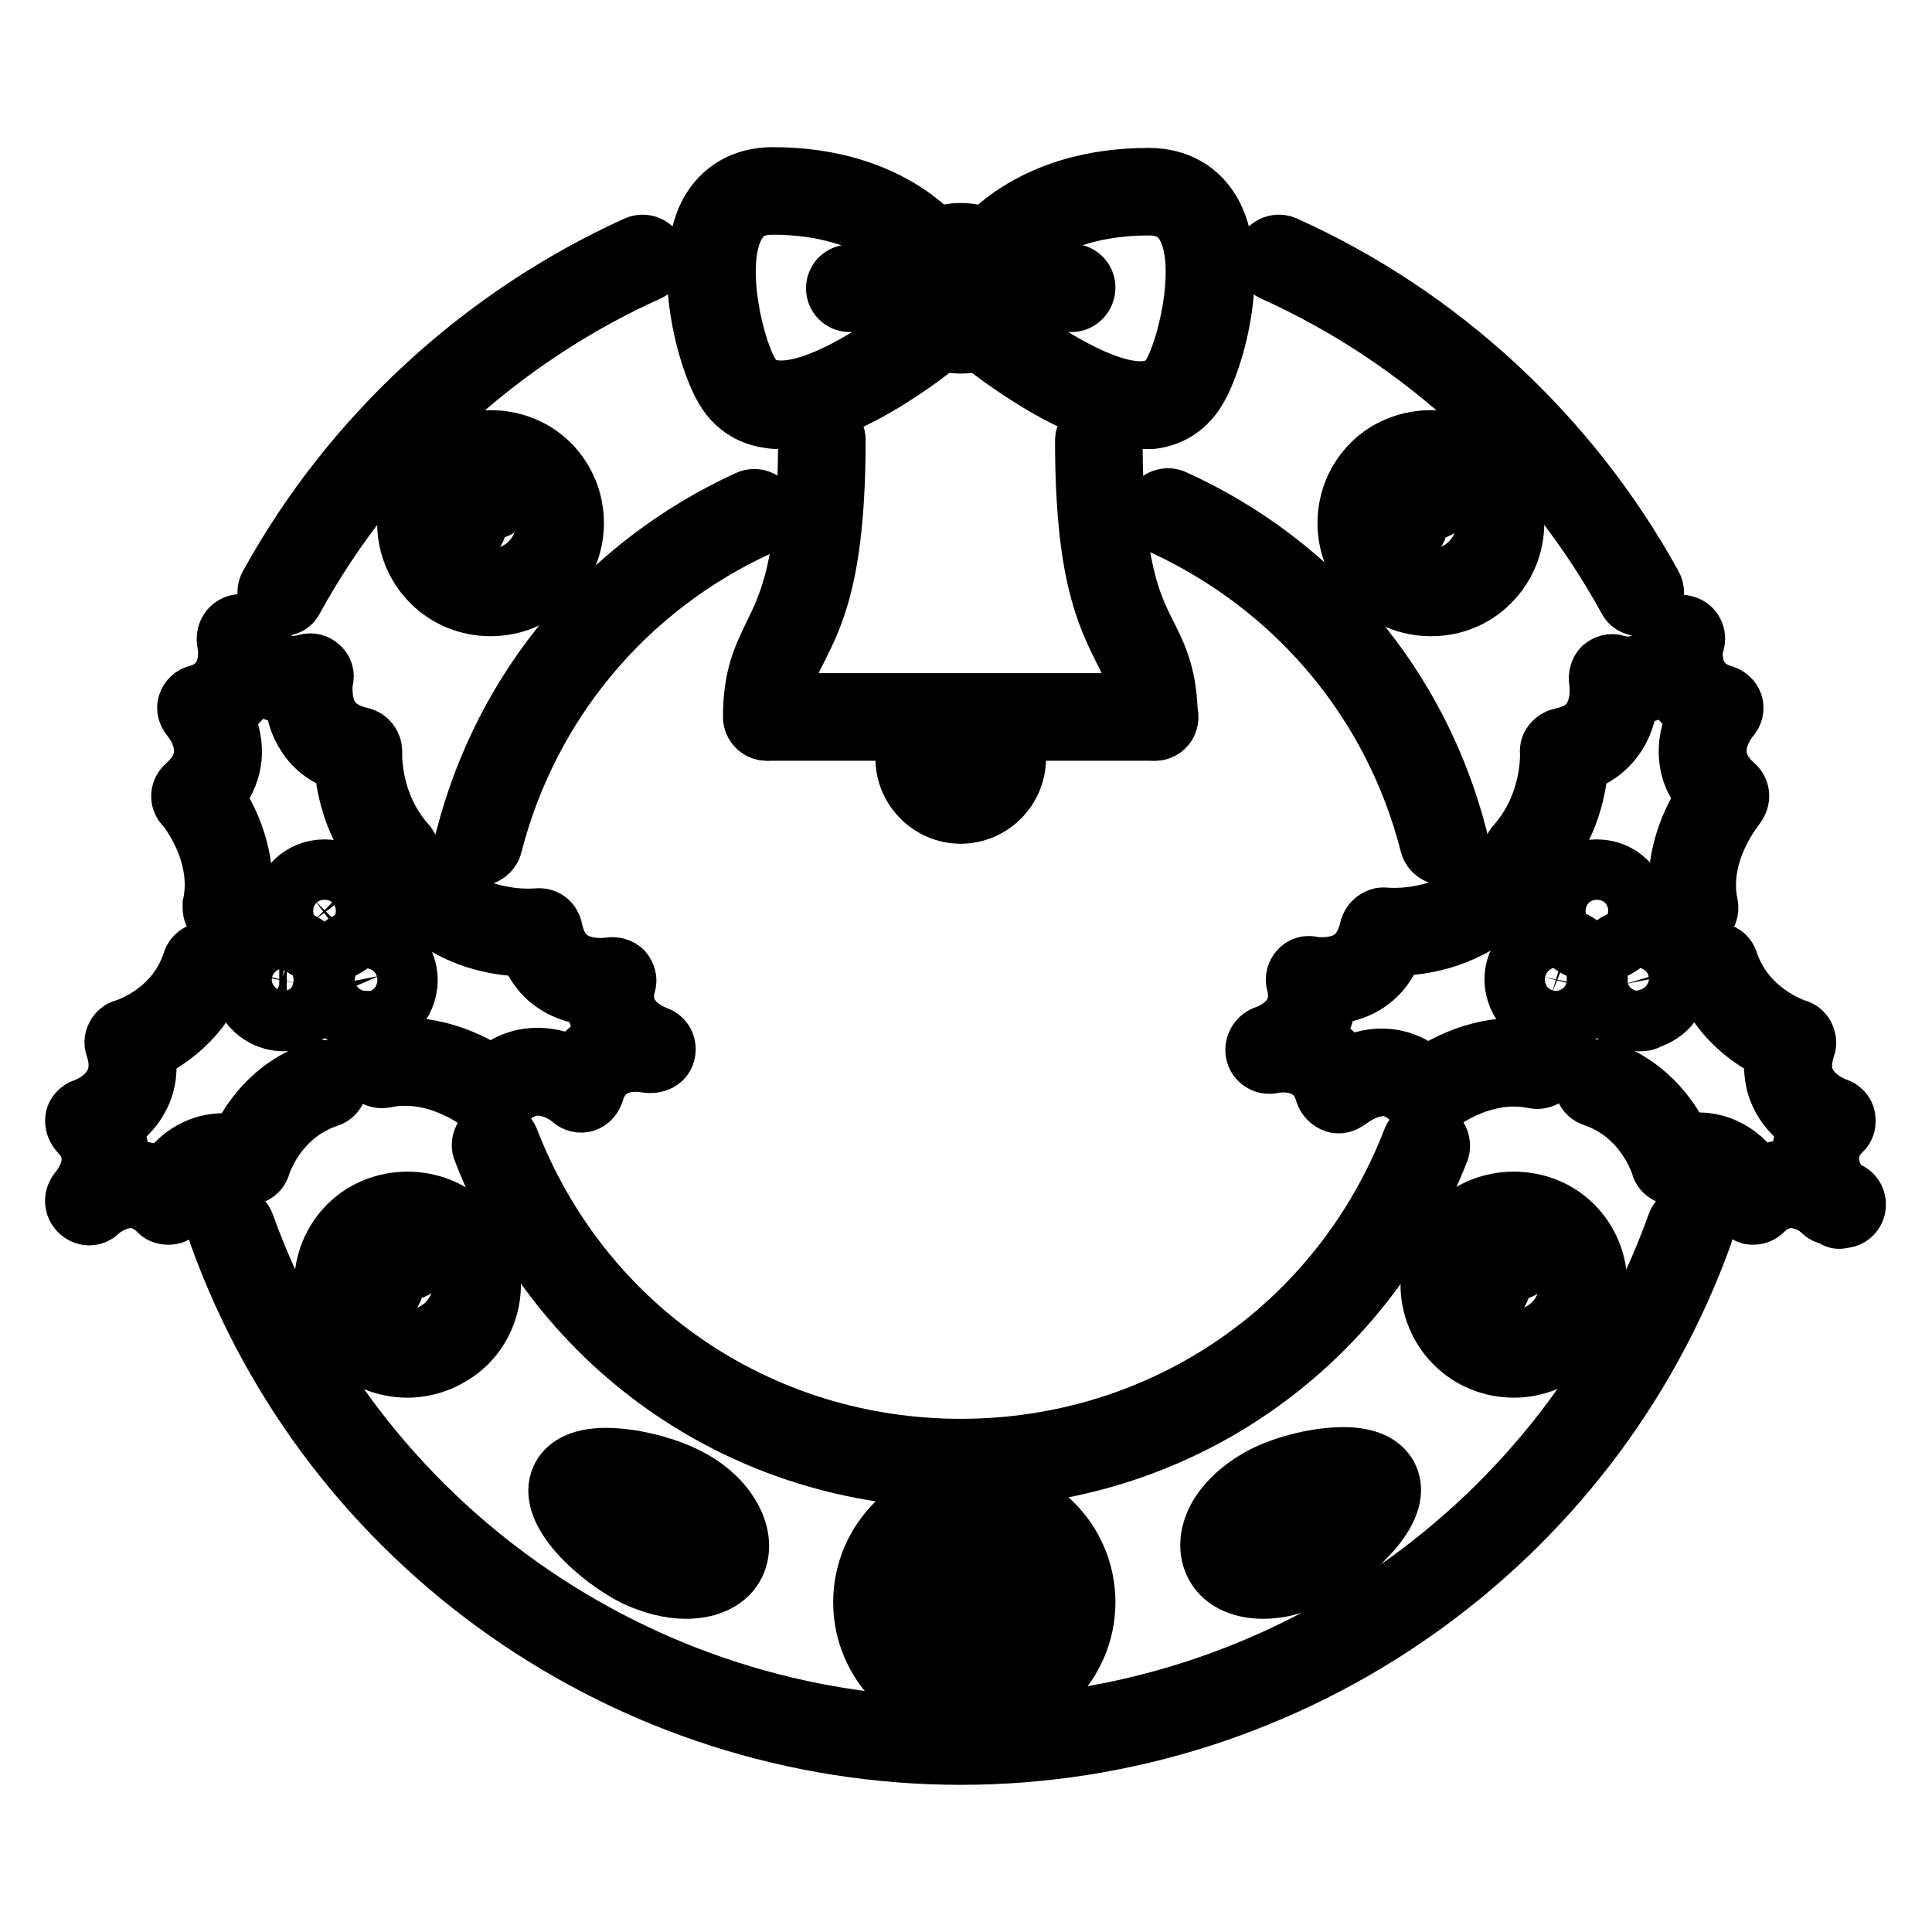
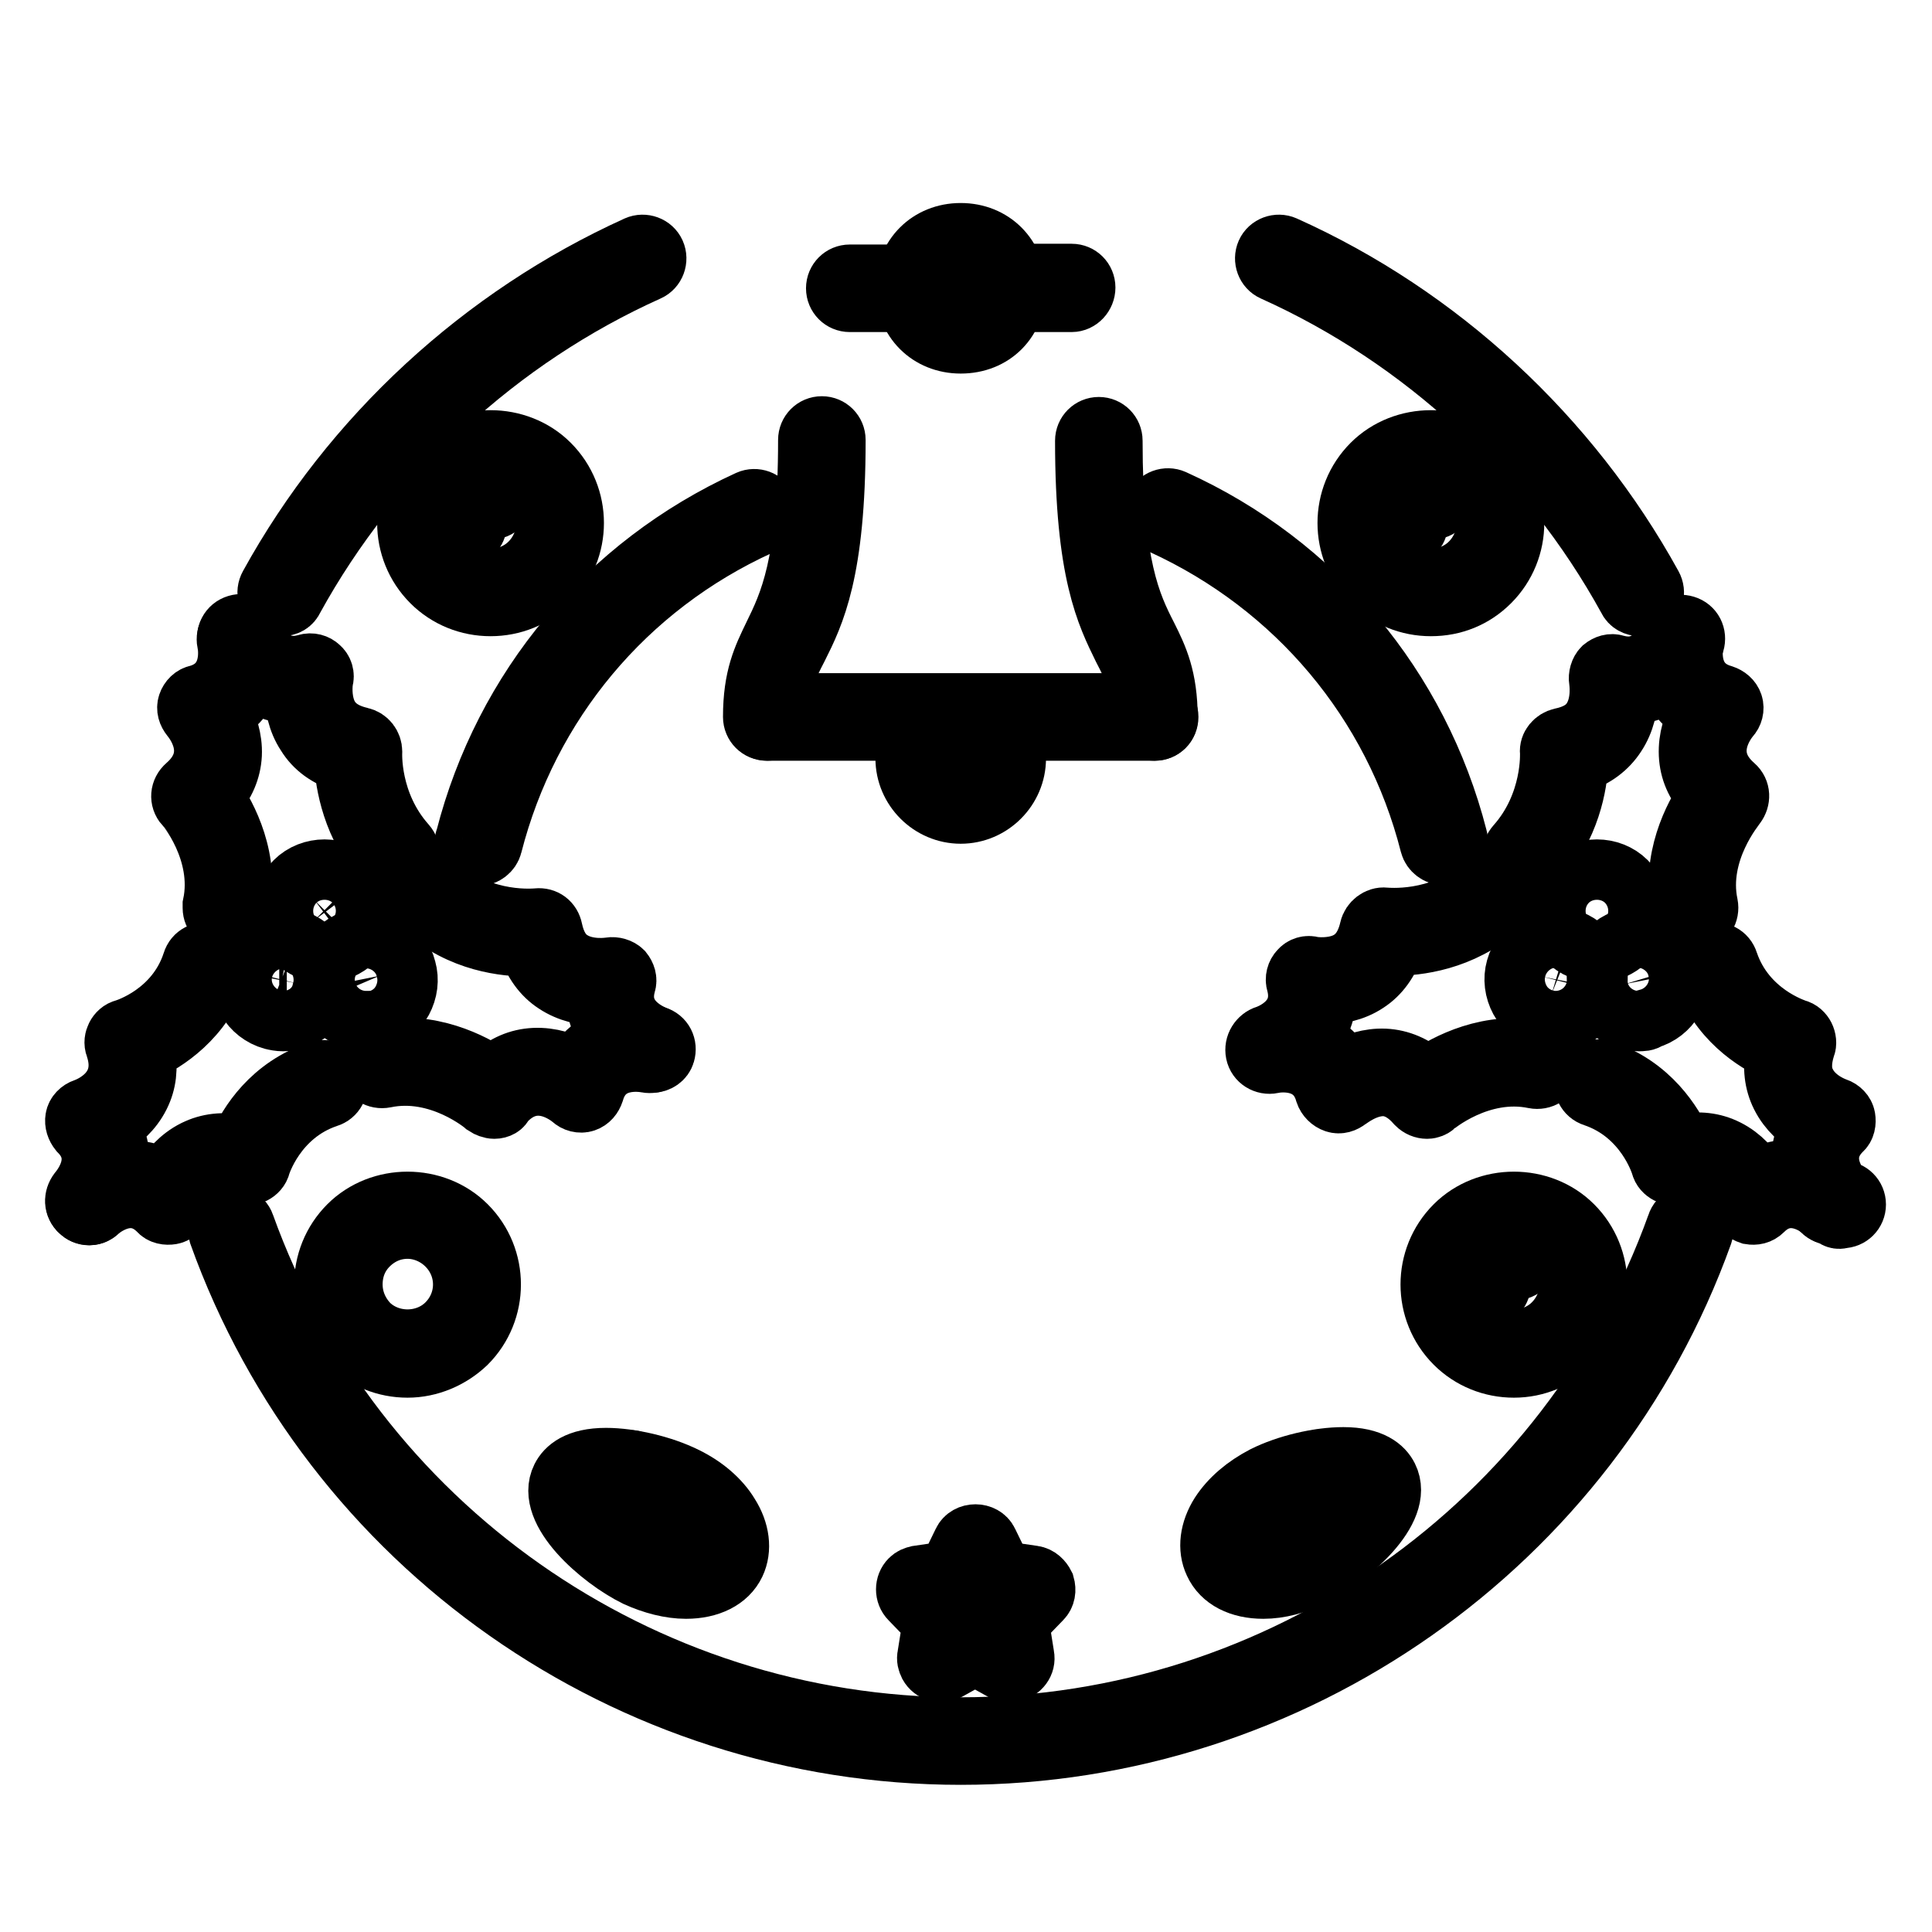
<svg xmlns="http://www.w3.org/2000/svg" version="1.1" x="0px" y="0px" viewBox="0 0 256 256" enable-background="new 0 0 256 256" xml:space="preserve">
  <g>
    <path stroke-width="8" fill-opacity="0" stroke="#000000" d="M186,71.2c-1,0-1.8-0.8-1.8-1.8c0,0,0,0,0,0c0-3,2.5-5.5,5.5-5.5c1,0,1.8,0.8,1.8,1.8c0,1-0.8,1.8-1.8,1.8 c-1,0-1.8,0.8-1.8,1.8S187,71.2,186,71.2C186,71.2,186,71.2,186,71.2L186,71.2z" />
    <path stroke-width="8" fill-opacity="0" stroke="#000000" d="M189.6,80.3c-2.9,0-5.7-1.1-7.8-3.2c-4.3-4.3-4.3-11.3,0-15.6c4.2-4.2,11.4-4.2,15.6,0 c4.3,4.3,4.3,11.3,0,15.6C195.3,79.2,192.6,80.3,189.6,80.3z M189.6,62c-2,0-3.8,0.8-5.2,2.2c-1.4,1.4-2.1,3.2-2.1,5.2 c0,2,0.8,3.8,2.1,5.2c2.8,2.8,7.6,2.8,10.4,0c2.9-2.9,2.9-7.5,0-10.4C193.4,62.8,191.6,62,189.6,62z M61.3,71.2 c-1,0-1.8-0.8-1.8-1.8c0,0,0,0,0,0c0-3,2.5-5.5,5.5-5.5c1,0,1.8,0.8,1.8,1.8c0,1-0.8,1.8-1.8,1.8c-1,0-1.8,0.8-1.8,1.8c0,0,0,0,0,0 C63.2,70.4,62.3,71.2,61.3,71.2C61.3,71.2,61.3,71.2,61.3,71.2z" />
    <path stroke-width="8" fill-opacity="0" stroke="#000000" d="M65,80.3c-2.9,0-5.7-1.1-7.8-3.2c-4.3-4.3-4.3-11.3,0-15.6c4.2-4.2,11.4-4.2,15.6,0 c4.3,4.3,4.3,11.3,0,15.6C70.7,79.2,67.9,80.3,65,80.3z M65,62c-2,0-3.8,0.8-5.2,2.2c-2.9,2.9-2.9,7.5,0,10.4 c2.8,2.8,7.6,2.8,10.4,0c2.9-2.9,2.9-7.5,0-10.4C68.8,62.8,66.9,62,65,62z M197,172c-1,0-1.8-0.8-1.8-1.8c0-3,2.5-5.5,5.5-5.5 c1,0,1.8,0.8,1.8,1.8c0,0,0,0,0,0c0,1-0.8,1.8-1.8,1.8c-1,0-1.8,0.8-1.8,1.8v0C198.8,171.2,198,172,197,172L197,172z" />
    <path stroke-width="8" fill-opacity="0" stroke="#000000" d="M200.6,181.2c-2.9,0-5.7-1.1-7.8-3.2c-4.3-4.3-4.3-11.3,0-15.6c4.2-4.2,11.4-4.2,15.6,0 c4.3,4.3,4.3,11.3,0,15.6C206.3,180,203.6,181.2,200.6,181.2z M200.6,162.8c-2,0-3.8,0.8-5.2,2.2c-1.4,1.4-2.1,3.2-2.1,5.2 c0,1.9,0.8,3.8,2.1,5.2c2.8,2.8,7.6,2.8,10.4,0c2.9-2.9,2.9-7.5,0-10.4C204.4,163.6,202.6,162.8,200.6,162.8z" />
    <path stroke-width="8" fill-opacity="0" stroke="#000000" d="M127.3,232.5c-44,0-83.5-27.7-98.3-69c-0.3-1,0.2-2,1.1-2.3c0.9-0.3,2,0.2,2.3,1.1 c14.3,39.8,52.4,66.6,94.9,66.6c42.5,0,80.6-26.8,94.9-66.6c0.3-1,1.4-1.5,2.3-1.1c1,0.3,1.4,1.4,1.1,2.3 C210.8,204.7,171.3,232.5,127.3,232.5z M37.3,80.3c-0.3,0-0.6-0.1-0.9-0.2c-0.9-0.5-1.2-1.6-0.7-2.5c0,0,0,0,0,0 c10.9-19.8,28.2-35.7,48.7-45c0.9-0.4,2,0,2.4,0.9c0,0,0,0,0,0c0.4,0.9,0,2-0.9,2.4c0,0,0,0,0,0c-19.8,8.9-36.5,24.3-47,43.4 C38.6,80,38,80.3,37.3,80.3z M63.4,113.4c-1,0-1.8-0.8-1.8-1.8c0-0.2,0-0.3,0.1-0.5c5.1-19.9,18.7-36.2,37.5-44.8 c0.9-0.4,2,0,2.4,0.9c0.4,0.9,0,2-0.9,2.4c0,0,0,0,0,0C82.9,77.7,70,93.2,65.2,112C65,112.8,64.2,113.4,63.4,113.4L63.4,113.4z  M191.3,113.3c-0.8,0-1.6-0.6-1.8-1.4c-4.8-18.9-17.8-34.3-35.5-42.4c-0.9-0.4-1.3-1.5-0.9-2.4c0,0,0,0,0,0 c0.4-0.9,1.5-1.3,2.4-0.9c18.8,8.5,32.5,24.9,37.6,44.8c0.3,1-0.3,2-1.3,2.2C191.7,113.3,191.5,113.3,191.3,113.3L191.3,113.3z" />
-     <path stroke-width="8" fill-opacity="0" stroke="#000000" d="M127.3,195.8c-28.3,0-53.1-17-63.3-43.4c-0.4-0.9,0.1-2,1-2.4c0,0,0,0,0,0c0.9-0.4,2,0.1,2.4,1c0,0,0,0,0,0 c9.6,24.9,33.1,41,59.9,41c26.8,0,50.3-16.1,59.9-41c0.4-0.9,1.4-1.4,2.4-1c0,0,0,0,0,0c0.9,0.4,1.4,1.4,1.1,2.4c0,0,0,0,0,0 C180.4,178.8,155.6,195.8,127.3,195.8z M129.1,227c-8.1,0-14.7-6.6-14.7-14.7c0-8.1,6.6-14.7,14.7-14.7c8.1,0,14.7,6.6,14.7,14.7 C143.8,220.4,137.2,227,129.1,227z M129.1,201.3c-6.1,0-11,4.9-11,11c0,6.1,4.9,11,11,11c6.1,0,11-4.9,11-11 C140.1,206.3,135.2,201.3,129.1,201.3z M50.3,172c-1,0-1.8-0.8-1.8-1.8c0-3,2.5-5.5,5.5-5.5c1,0,1.8,0.8,1.8,1.8 c0,1-0.8,1.8-1.8,1.8c-1,0-1.8,0.8-1.8,1.8C52.2,171.2,51.3,172,50.3,172z" />
    <path stroke-width="8" fill-opacity="0" stroke="#000000" d="M54,181.2c-2.9,0-5.7-1.1-7.8-3.2c-4.3-4.3-4.3-11.3,0-15.6c4.2-4.2,11.4-4.2,15.6,0 c4.3,4.3,4.3,11.3,0,15.6C59.7,180,56.9,181.2,54,181.2z M54,162.8c-2,0-3.8,0.8-5.2,2.2c-1.4,1.4-2.1,3.2-2.1,5.2 c0,2,0.8,3.8,2.1,5.2c2.8,2.8,7.6,2.8,10.4,0c2.9-2.9,2.9-7.5,0-10.4C57.8,163.6,55.9,162.8,54,162.8z M211.6,126.2 c-1.5,0-2.9-0.6-3.9-1.6c-1-1-1.6-2.4-1.6-3.9c0-1.5,0.6-2.9,1.6-3.9c2.1-2.1,5.7-2.1,7.8,0c1,1,1.6,2.4,1.6,3.9 c0,1.5-0.6,2.8-1.6,3.9C214.5,125.6,213.1,126.2,211.6,126.2z M211.6,118.8c-0.5,0-1,0.2-1.3,0.5c-0.3,0.3-0.5,0.8-0.5,1.3 c0,0.5,0.2,1,0.5,1.3c0.7,0.7,1.9,0.7,2.6,0c0.3-0.3,0.5-0.8,0.5-1.3c0-0.5-0.2-1-0.5-1.3C212.6,119,212.1,118.8,211.6,118.8z" />
    <path stroke-width="8" fill-opacity="0" stroke="#000000" d="M217.1,135.3c-2.5,0-4.7-1.7-5.3-4.1c-0.4-1.4-0.2-2.9,0.5-4.2c0.7-1.3,1.9-2.2,3.3-2.6 c2.8-0.8,6,1,6.7,3.9c0.8,2.9-1,5.9-3.9,6.7C218.1,135.3,217.6,135.3,217.1,135.3z M217.1,128c-0.2,0-0.3,0-0.5,0.1 c-0.5,0.1-0.9,0.4-1.1,0.9c-0.2,0.4-0.3,0.9-0.2,1.4c0.3,1,1.3,1.6,2.2,1.3c1-0.3,1.6-1.3,1.3-2.2C218.7,128.6,218,128,217.1,128z" />
    <path stroke-width="8" fill-opacity="0" stroke="#000000" d="M206.1,135.3c-0.5,0-1-0.1-1.4-0.2c-1.4-0.4-2.6-1.3-3.3-2.6c-0.7-1.3-0.9-2.8-0.5-4.2 c0.8-2.9,3.8-4.7,6.7-3.9c2.9,0.8,4.7,3.8,3.9,6.7C210.8,133.7,208.6,135.3,206.1,135.3L206.1,135.3z M206.1,128 c-0.8,0-1.6,0.6-1.8,1.4c-0.1,0.5-0.1,1,0.2,1.4c0.2,0.4,0.6,0.7,1.1,0.9c1,0.3,2-0.3,2.2-1.3c0.3-1-0.3-2-1.3-2.2 C206.5,128,206.3,128,206.1,128z" />
    <path stroke-width="8" fill-opacity="0" stroke="#000000" d="M242.8,161c-0.4,0-0.9-0.2-1.2-0.5c-0.4-0.4-4.4-3.7-8-0.1c-0.5,0.5-1.1,0.6-1.7,0.5 c-0.6-0.2-1.1-0.6-1.3-1.2c-0.2-0.6-2.3-6.1-8.2-4.1c-0.5,0.2-1,0.1-1.4-0.1c-0.4-0.2-0.8-0.6-0.9-1.1c-0.1-0.3-2.1-6.8-8.9-9.1 c-1-0.3-1.5-1.4-1.2-2.3c0.3-1,1.3-1.5,2.3-1.2c6.4,2.1,9.4,7.2,10.6,9.8c2.2-0.4,4.1-0.2,5.9,0.7c2,1,3.3,2.6,4.1,3.9 c4.4-2.6,9-0.4,11.1,1.5c0.8,0.7,0.8,1.8,0.1,2.6h0C243.8,160.8,243.3,161,242.8,161L242.8,161z" />
    <path stroke-width="8" fill-opacity="0" stroke="#000000" d="M242.8,161c-0.5,0-1-0.2-1.4-0.6c-1.8-2.1-4.1-6.7-1.5-11.1c-1.3-0.8-2.9-2.1-3.9-4.1 c-0.9-1.8-1.1-3.8-0.7-5.9c-2.6-1.2-7.7-4.2-9.8-10.7c-0.3-1,0.2-2,1.2-2.3c1-0.3,2,0.2,2.3,1.2c0,0,0,0,0,0c2.3,6.8,8.8,8.8,9,8.9 c0.5,0.1,0.9,0.5,1.1,0.9c0.2,0.4,0.3,1,0.1,1.4c-0.6,1.9-0.6,3.5,0.1,4.8c1.2,2.4,4,3.3,4,3.3c0.6,0.2,1.1,0.7,1.2,1.3 c0.1,0.6,0,1.3-0.5,1.7c-3.6,3.6-0.3,7.5,0.1,8c1,0,1.8,0.8,1.8,1.8c0,1-0.8,1.8-1.8,1.8C243.6,161.6,243.1,161.4,242.8,161 L242.8,161z M168.3,140.8c-0.8,0-1.5-0.5-1.7-1.3c-0.3-1,0.2-2,1.2-2.3c0,0,0,0,0,0c0.6-0.2,5.3-2,4-6.9c-0.2-0.6,0-1.3,0.4-1.7 c0.4-0.5,1.1-0.7,1.7-0.5c0,0,1.7,0.3,3.5-0.2c2.2-0.6,3.5-2.2,4.1-4.8c0.2-0.9,1.1-1.6,2-1.5c0.1,0,7.3,0.8,12.7-4.1 c0.7-0.7,1.9-0.6,2.6,0.1c0.7,0.7,0.6,1.9-0.1,2.6c0,0,0,0,0,0c-5.1,4.5-11,5.1-14,5.1c-0.7,2.1-1.9,3.8-3.6,4.9 c-1.8,1.2-3.8,1.5-5.4,1.6c0.1,5.1-4.2,8-6.8,8.8C168.6,140.8,168.5,140.8,168.3,140.8L168.3,140.8z" />
    <path stroke-width="8" fill-opacity="0" stroke="#000000" d="M189.1,146.9c-0.5,0-1-0.2-1.4-0.6c-1.3-1.5-2.7-2.3-4.2-2.4c-2.6-0.1-4.8,1.8-4.9,1.8 c-0.5,0.4-1.1,0.6-1.7,0.4c-0.6-0.2-1.1-0.7-1.3-1.3c-1.4-5-6.7-4-7-3.9c-1,0.2-2-0.4-2.2-1.4c-0.2-1,0.4-2,1.4-2.2 c2.7-0.6,7.9-0.2,10.3,4.3c1.4-0.7,3.3-1.4,5.4-1.3c2,0.1,3.9,0.9,5.6,2.4c2.5-1.7,8.3-4.9,15-3.4c1,0.2,1.6,1.2,1.4,2.2 c-0.2,1-1.2,1.6-2.2,1.4c-7.2-1.5-13.2,3.6-13.3,3.7C189.9,146.7,189.5,146.9,189.1,146.9z" />
    <path stroke-width="8" fill-opacity="0" stroke="#000000" d="M224.6,122.1c-0.9,0-1.6-0.6-1.8-1.5c-1.4-6.8,1.7-12.5,3.4-15c-1.5-1.7-2.3-3.5-2.4-5.6 c-0.1-2.2,0.6-4.1,1.3-5.4c-4.5-2.5-4.8-7.6-4.3-10.3c0.2-1,1.2-1.6,2.2-1.4c1,0.2,1.6,1.2,1.4,2.2c-0.1,0.6-1,5.6,3.9,7 c0.6,0.2,1.1,0.6,1.3,1.2c0.2,0.6,0,1.3-0.4,1.7c-0.4,0.5-4.1,5,0.6,9.1c0.8,0.7,0.8,1.8,0.2,2.6c0,0.1-5.2,6.1-3.7,13.2 c0.2,1-0.4,2-1.4,2.2C224.9,122.1,224.8,122.1,224.6,122.1z" />
    <path stroke-width="8" fill-opacity="0" stroke="#000000" d="M202.2,115.1c-0.5,0-0.9-0.2-1.2-0.5c-0.8-0.7-0.8-1.8-0.1-2.6c4.9-5.5,4.5-12.3,4.5-12.3 c-0.1-0.9,0.6-1.7,1.5-1.9c1.9-0.4,3.3-1.2,4.1-2.5c1.4-2.2,0.9-5.1,0.9-5.1c-0.1-0.6,0.1-1.3,0.5-1.7c0.5-0.4,1.1-0.6,1.7-0.4 c5,1.4,6.8-3.8,6.9-4c0.3-1,1.3-1.5,2.3-1.2c1,0.3,1.5,1.3,1.2,2.3c0,0,0,0,0,0c-0.9,2.6-3.7,6.9-8.8,6.8c0,1.5-0.4,3.6-1.6,5.4 c-1.1,1.7-2.8,3-5,3.7c-0.1,2.7-1,8.5-5.5,13.5C203.2,114.9,202.7,115.1,202.2,115.1L202.2,115.1z" />
    <path stroke-width="8" fill-opacity="0" stroke="#000000" d="M43,126.2c-1.5,0-2.9-0.6-3.9-1.6c-1-1-1.6-2.4-1.6-3.9c0-1.5,0.6-2.9,1.6-3.9c2.1-2.1,5.7-2.1,7.8,0 c1,1,1.6,2.4,1.6,3.9c0,1.5-0.6,2.8-1.6,3.9C45.9,125.6,44.5,126.2,43,126.2z M43,118.8c-0.5,0-0.9,0.2-1.3,0.5 c-0.3,0.3-0.5,0.8-0.5,1.3c0,0.5,0.2,0.9,0.5,1.3c0.7,0.7,1.9,0.7,2.6,0c0.3-0.3,0.5-0.8,0.5-1.3c0-0.5-0.2-1-0.5-1.3 C44,119,43.5,118.8,43,118.8z" />
    <path stroke-width="8" fill-opacity="0" stroke="#000000" d="M37.5,135.3c-0.5,0-1-0.1-1.4-0.2c-2.9-0.8-4.7-3.8-3.9-6.7c0.8-2.9,3.9-4.7,6.7-3.9 c1.4,0.4,2.6,1.3,3.3,2.6c0.7,1.3,0.9,2.8,0.5,4.2C42.2,133.7,40,135.3,37.5,135.3z M37.5,128c-0.8,0-1.6,0.6-1.8,1.4 c-0.3,1,0.3,2,1.3,2.2c0.2,0,0.3,0.1,0.5,0.1c0.8,0,1.6-0.6,1.8-1.4c0.1-0.5,0.1-1-0.2-1.4c-0.2-0.4-0.6-0.7-1.1-0.9 C37.8,128,37.7,128,37.5,128z" />
    <path stroke-width="8" fill-opacity="0" stroke="#000000" d="M48.5,135.3c-2.5,0-4.7-1.7-5.3-4.1c-0.8-2.9,1-5.9,3.9-6.7c2.9-0.8,6,1,6.7,3.9c0.4,1.4,0.2,2.9-0.5,4.2 c-0.7,1.3-1.9,2.2-3.3,2.6C49.4,135.3,49,135.3,48.5,135.3z M48.5,128c-1,0-1.8,0.8-1.8,1.8c0,0.2,0,0.3,0.1,0.5 c0.3,1,1.3,1.6,2.2,1.3c0.5-0.1,0.9-0.4,1.1-0.9c0.2-0.4,0.3-0.9,0.2-1.4C50,128.6,49.3,128,48.5,128z" />
    <path stroke-width="8" fill-opacity="0" stroke="#000000" d="M11.9,161c-0.5,0-1-0.2-1.4-0.6c-0.7-0.8-0.6-1.9,0.1-2.6c2.1-1.8,6.7-4.1,11.1-1.5 c0.8-1.3,2.1-2.9,4.1-3.9c1.8-0.9,3.8-1.1,5.9-0.7c1.2-2.7,4.2-7.7,10.6-9.8c1-0.3,2,0.2,2.3,1.2c0.3,1-0.2,2-1.2,2.3 c-6.9,2.3-8.9,9-8.9,9c-0.1,0.5-0.5,0.9-0.9,1.1c-0.4,0.2-1,0.3-1.4,0.1c-1.8-0.6-3.5-0.6-4.8,0.1c-2.4,1.2-3.3,4-3.4,4 c-0.2,0.6-0.7,1.1-1.3,1.2c-0.6,0.1-1.3,0-1.7-0.5c-3.6-3.6-7.5-0.3-8,0.1C12.7,160.8,12.3,161,11.9,161z" />
    <path stroke-width="8" fill-opacity="0" stroke="#000000" d="M11.8,161c-0.5,0-0.9-0.2-1.2-0.5c-0.8-0.7-0.8-1.8-0.2-2.6c0.4-0.5,3.7-4.4,0.1-8 c-0.4-0.5-0.6-1.1-0.5-1.7c0.1-0.6,0.6-1.1,1.2-1.3c0.6-0.2,6.1-2.3,4.1-8.2c-0.2-0.5-0.1-1,0.1-1.4c0.2-0.4,0.6-0.8,1.1-0.9 c0.3-0.1,6.8-2.1,9-8.9c0.3-1,1.3-1.5,2.3-1.2c0,0,0,0,0,0c1,0.3,1.5,1.4,1.2,2.3c-2.1,6.4-7.2,9.5-9.8,10.7 c0.4,2.2,0.2,4.1-0.7,5.9c-1,2-2.6,3.3-3.9,4.1c2.6,4.4,0.4,9-1.5,11.1C12.9,160.7,12.4,161,11.8,161L11.8,161z M86.4,140.8 c-0.2,0-0.4,0-0.6-0.1c-2.6-0.9-6.9-3.7-6.8-8.8c-1.5,0-3.6-0.4-5.4-1.6c-1.7-1.1-2.9-2.8-3.6-4.9c-2.9,0-8.9-0.5-14-5.1 c-0.7-0.7-0.8-1.8-0.1-2.6c0.7-0.7,1.8-0.8,2.6-0.1c5.5,4.9,12.6,4.1,12.7,4.1c1-0.1,1.8,0.5,2,1.5c0.4,1.9,1.2,3.3,2.5,4.1 c2.2,1.4,5.1,0.9,5.1,0.9c0.6-0.1,1.3,0.1,1.7,0.5c0.4,0.5,0.6,1.1,0.4,1.7c-1.4,5,3.8,6.8,4,6.9c1,0.3,1.5,1.3,1.2,2.3 c0,0,0,0,0,0C87.9,140.3,87.2,140.8,86.4,140.8L86.4,140.8z" />
    <path stroke-width="8" fill-opacity="0" stroke="#000000" d="M65.5,146.9c-0.4,0-0.9-0.2-1.2-0.4c-0.1-0.1-6.1-5.2-13.3-3.7c-1,0.2-2-0.4-2.2-1.4c-0.2-1,0.4-2,1.4-2.2 h0c6.7-1.4,12.5,1.7,15,3.4c1.7-1.5,3.5-2.3,5.6-2.4c2.2-0.1,4.1,0.6,5.4,1.3c2.5-4.5,7.6-4.8,10.3-4.3c1,0.2,1.6,1.2,1.4,2.2 c-0.2,1-1.2,1.6-2.2,1.4c-0.6-0.1-5.6-1-7,3.9c-0.2,0.6-0.6,1.1-1.2,1.3s-1.3,0-1.7-0.4c-0.5-0.4-5-4.1-9.1,0.6 C66.6,146.6,66.1,146.9,65.5,146.9L65.5,146.9z" />
    <path stroke-width="8" fill-opacity="0" stroke="#000000" d="M30,122.1c-1,0-1.8-0.8-1.8-1.8c0-0.1,0-0.3,0-0.4c1.5-7.1-3.6-13.2-3.7-13.2c-0.7-0.8-0.6-1.9,0.2-2.6 c4.7-4.1,1-8.6,0.6-9.1c-0.4-0.5-0.6-1.1-0.4-1.7c0.2-0.6,0.7-1.1,1.3-1.2c5-1.4,4-6.7,3.9-7c-0.2-1,0.4-2,1.4-2.2 c1-0.2,2,0.4,2.2,1.4c0.6,2.7,0.2,7.9-4.3,10.3c0.7,1.4,1.4,3.3,1.3,5.4c-0.1,2-0.9,3.9-2.4,5.6c1.7,2.5,4.9,8.3,3.4,15 C31.6,121.5,30.8,122.1,30,122.1z" />
    <path stroke-width="8" fill-opacity="0" stroke="#000000" d="M52.5,115.1c-0.5,0-1-0.2-1.4-0.6c-4.5-5-5.3-10.8-5.5-13.5c-2.2-0.7-3.9-1.9-5-3.7 c-1.2-1.8-1.5-3.8-1.6-5.4c-5.1,0.1-8-4.2-8.8-6.8c-0.3-1,0.2-2,1.2-2.3c0,0,0,0,0,0c1-0.3,2,0.2,2.3,1.2c0.2,0.6,2,5.4,6.9,4 c0.6-0.2,1.3,0,1.7,0.4c0.5,0.4,0.7,1.1,0.5,1.7c0,0-0.3,1.7,0.2,3.5c0.6,2.2,2.2,3.5,4.8,4.1c0.9,0.2,1.5,1,1.5,1.9 c0,0.1-0.4,6.8,4.5,12.3c0.7,0.8,0.6,1.9-0.1,2.6C53.4,115,52.9,115.1,52.5,115.1z" />
    <path stroke-width="8" fill-opacity="0" stroke="#000000" d="M133.7,221.5c-0.3,0-0.6-0.1-0.9-0.2l-3.6-2l-3.6,2c-0.9,0.5-2,0.2-2.5-0.7c-0.2-0.4-0.3-0.8-0.2-1.2 l0.7-4.4l-3-3.1c-0.7-0.7-0.7-1.9,0-2.6c0.3-0.3,0.6-0.4,1-0.5l4.1-0.6l1.9-3.9c0.6-1.3,2.7-1.3,3.3,0l1.9,3.9l4.1,0.6 c0.7,0.1,1.2,0.6,1.5,1.2c0.2,0.7,0.1,1.4-0.4,1.9l-3,3.1l0.7,4.4c0.2,1-0.5,1.9-1.5,2.1C133.9,221.5,133.8,221.5,133.7,221.5 L133.7,221.5z M129.1,215.3c0.3,0,0.6,0.1,0.9,0.2l1.2,0.7l-0.3-1.6c-0.1-0.6,0.1-1.2,0.5-1.6l1.2-1.2l-1.5-0.2 c-0.6-0.1-1.1-0.5-1.4-1l-0.6-1.3l-0.6,1.3c-0.3,0.6-0.8,0.9-1.4,1l-1.5,0.2l1.2,1.2c0.4,0.4,0.6,1,0.5,1.6l-0.3,1.6l1.2-0.7 C128.5,215.4,128.8,215.3,129.1,215.3L129.1,215.3z" />
    <path stroke-width="8" fill-opacity="0" stroke="#000000" d="M167.4,210.5c-3.1,0-5.5-1.2-6.5-3.4c-0.9-1.9-0.6-4.3,0.8-6.5c1.3-2,3.3-3.7,5.8-5c3-1.5,7.2-2.5,10.5-2.5 c3.8,0,5.3,1.4,5.9,2.6c2.2,4.4-5.2,10.7-9.9,13.1C171.8,209.9,169.5,210.5,167.4,210.5L167.4,210.5z M178,196.9 c-2.7,0-6.3,0.9-8.9,2.1c-1.9,0.9-3.5,2.3-4.4,3.7c-0.7,1.1-0.9,2.2-0.6,2.9c0.8,1.6,4.8,1.7,8.2,0c4.7-2.3,8.6-7.1,8.2-8.2 C180.5,197.3,179.8,196.9,178,196.9z" />
    <path stroke-width="8" fill-opacity="0" stroke="#000000" d="M169.1,204.9c-0.9,0-1.7-0.7-1.8-1.6l-0.8-5.7c-0.1-1,0.6-1.9,1.6-2.1c0,0,0,0,0,0c1-0.1,1.9,0.6,2.1,1.6 l0.8,5.7c0.1,1-0.6,1.9-1.6,2.1C169.2,204.9,169.1,204.9,169.1,204.9z" />
    <path stroke-width="8" fill-opacity="0" stroke="#000000" d="M173.2,209c-0.5,0-1-0.2-1.3-0.5l-4.1-4.1c-0.7-0.7-0.7-1.9,0-2.6c0,0,0,0,0,0c0.7-0.7,1.9-0.7,2.6,0h0 l4.1,4.1c0.7,0.7,0.7,1.9,0,2.6l0,0C174.1,208.8,173.6,209,173.2,209z M175.6,201.7c-0.9,0-1.7-0.7-1.8-1.6l-0.6-4.6 c-0.1-1,0.6-1.9,1.6-2.1c0,0,0,0,0,0c1-0.1,1.9,0.6,2.1,1.6l0.6,4.6c0.1,1-0.6,1.9-1.6,2.1C175.8,201.7,175.7,201.7,175.6,201.7 L175.6,201.7z" />
-     <path stroke-width="8" fill-opacity="0" stroke="#000000" d="M178.9,204.9c-0.5,0-1-0.2-1.3-0.5l-3.2-3.3c-0.7-0.7-0.7-1.9,0-2.6c0,0,0,0,0,0c0.7-0.7,1.9-0.7,2.6,0 c0,0,0,0,0,0l3.2,3.3c0.7,0.7,0.7,1.9,0,2.6C179.8,204.7,179.4,204.9,178.9,204.9L178.9,204.9z" />
    <path stroke-width="8" fill-opacity="0" stroke="#000000" d="M90.9,210.5c-2.1,0-4.4-0.6-6.6-1.6c-4.7-2.3-12.1-8.7-9.9-13.1c0.6-1.2,2.1-2.6,5.9-2.6 c3.2,0,7.5,1,10.5,2.5c2.5,1.2,4.6,3,5.8,5c1.4,2.2,1.7,4.6,0.8,6.5C96.4,209.3,94,210.5,90.9,210.5L90.9,210.5z M80.3,196.9 c-1.9,0-2.5,0.4-2.6,0.5c-0.4,1.1,3.5,5.8,8.2,8.2c1.7,0.8,3.4,1.3,5,1.3c1.6,0,2.8-0.5,3.2-1.3c0.3-0.7,0.1-1.8-0.6-2.9 c-0.9-1.4-2.5-2.7-4.4-3.7C86.7,197.7,83,196.9,80.3,196.9z" />
    <path stroke-width="8" fill-opacity="0" stroke="#000000" d="M89.2,204.9c-1,0-1.8-0.8-1.8-1.8c0-0.1,0-0.2,0-0.2l0.8-5.7c0.1-1,1-1.7,2.1-1.6c1,0.1,1.7,1.1,1.6,2.1 c0,0,0,0,0,0l-0.8,5.7C90.9,204.2,90.1,204.9,89.2,204.9L89.2,204.9z" />
    <path stroke-width="8" fill-opacity="0" stroke="#000000" d="M85.1,209c-0.5,0-0.9-0.2-1.3-0.5c-0.7-0.7-0.7-1.9,0-2.6l0,0l4.1-4.1c0.7-0.7,1.9-0.7,2.6,0s0.7,1.9,0,2.6 c0,0,0,0,0,0l-4.1,4.1C86.1,208.8,85.6,209,85.1,209z M82.7,201.7c-1,0-1.8-0.8-1.8-1.8c0-0.1,0-0.2,0-0.2l0.6-4.6 c0.1-1,1.1-1.7,2.1-1.6c1,0.1,1.7,1.1,1.6,2.1c0,0,0,0,0,0l-0.6,4.6C84.3,201,83.6,201.7,82.7,201.7z" />
    <path stroke-width="8" fill-opacity="0" stroke="#000000" d="M79.4,204.9c-1,0-1.8-0.8-1.8-1.8c0-0.5,0.2-0.9,0.5-1.3l3.2-3.3c0.7-0.7,1.9-0.7,2.6,0c0,0,0,0,0,0 c0.7,0.7,0.7,1.9,0,2.6c0,0,0,0,0,0l-3.2,3.3C80.4,204.7,79.9,204.9,79.4,204.9z" />
    <path stroke-width="8" fill-opacity="0" stroke="#000000" d="M101.6,96.8c-1,0-1.8-0.8-1.8-1.8c0,0,0,0,0,0c0-5.3,1.3-7.9,2.7-10.8c2-4.1,4.6-9.3,4.6-25.9 c0-1,0.8-1.8,1.8-1.8c1,0,1.8,0.8,1.8,1.8c0,17.5-2.8,23.1-5,27.5c-1.4,2.7-2.4,4.7-2.4,9.1C103.5,96,102.7,96.8,101.6,96.8 C101.6,96.8,101.6,96.8,101.6,96.8z M153,96.8c-1,0-1.8-0.8-1.8-1.8c0,0,0,0,0,0c0-4.4-1-6.4-2.4-9.1c-2.2-4.5-5-10-5-27.5 c0-1,0.8-1.8,1.8-1.8c1,0,1.8,0.8,1.8,1.8c0,16.6,2.5,21.8,4.6,25.9c1.4,2.8,2.7,5.5,2.7,10.8C154.8,96,154,96.8,153,96.8 C153,96.8,153,96.8,153,96.8z" />
    <path stroke-width="8" fill-opacity="0" stroke="#000000" d="M153,96.8h-51.3c-1,0-1.8-0.8-1.8-1.8s0.8-1.8,1.8-1.8H153c1,0,1.8,0.8,1.8,1.8S154,96.8,153,96.8z  M127.3,45.5c-4.2,0-7.3-3.1-7.3-7.3s3.1-7.3,7.3-7.3c4.2,0,7.3,3.1,7.3,7.3C134.6,42.4,131.6,45.5,127.3,45.5z M127.3,34.5 c-1.7,0-3.7,1-3.7,3.7c0,2.7,2,3.7,3.7,3.7s3.7-1,3.7-3.7C131,35.5,129,34.5,127.3,34.5z" />
-     <path stroke-width="8" fill-opacity="0" stroke="#000000" d="M151.2,55.5c-9,0-21.7-10.6-22.3-11.1c-0.8-0.7-0.9-1.8-0.2-2.6c0.7-0.8,1.8-0.9,2.6-0.2c0,0,0,0,0,0 c3.7,3.1,14.7,11.1,20.8,10.2c1.3-0.2,2.3-0.8,3-1.8c2.1-3,5-14.6,2.2-19.9c-1-2-2.7-2.9-5.1-2.9c-14.2,0-19.6,7.7-19.7,7.8 c-0.6,0.8-1.7,1-2.5,0.5c0,0,0,0,0,0c-0.8-0.6-1-1.7-0.5-2.5c0.3-0.4,6.6-9.4,22.7-9.4c3.8,0,6.7,1.7,8.4,4.8 c3.8,7.1,0.2,20-2.4,23.7c-1.3,1.9-3.2,3.1-5.6,3.4C152.1,55.5,151.7,55.5,151.2,55.5L151.2,55.5z M103.4,55.5 c-0.5,0-0.9,0-1.4-0.1c-2.4-0.3-4.3-1.5-5.6-3.4c-2.6-3.8-6.1-16.6-2.4-23.7c1.7-3.1,4.6-4.8,8.4-4.8h0c16.1,0,22.4,9,22.7,9.4 c0.6,0.8,0.4,2-0.5,2.5c0,0,0,0,0,0c-0.8,0.6-2,0.4-2.5-0.5c-0.2-0.3-5.7-7.8-19.7-7.8h0c-2.5,0-4.1,0.9-5.1,2.9 c-2.8,5.4,0.1,16.9,2.2,19.9c0.7,1.1,1.7,1.6,3,1.8c6.2,0.9,17.1-7.1,20.8-10.2c0.8-0.7,1.9-0.6,2.6,0.2c0,0,0,0,0,0 c0.7,0.8,0.6,1.9-0.2,2.6C125.2,44.9,112.5,55.5,103.4,55.5z" />
    <path stroke-width="8" fill-opacity="0" stroke="#000000" d="M121.8,40h-9.2c-1,0-1.8-0.8-1.8-1.8s0.8-1.8,1.8-1.8h9.2c1,0,1.8,0.8,1.8,1.8S122.8,40,121.8,40z M142,40 h-9.2c-1,0-1.9-0.8-1.9-1.8c0-1,0.8-1.9,1.8-1.9c0,0,0.1,0,0.1,0h9.2c1,0,1.8,0.8,1.8,1.8S143,40,142,40z M127.3,107.8 c-4,0-7.3-3.3-7.3-7.3c0-1,0.8-1.8,1.8-1.8s1.8,0.8,1.8,1.8c0,2,1.6,3.7,3.7,3.7c2,0,3.7-1.6,3.7-3.7c0-1,0.8-1.8,1.8-1.8h0 c1,0,1.8,0.8,1.8,1.8c0,0,0,0,0,0C134.6,104.5,131.3,107.8,127.3,107.8z" />
    <path stroke-width="8" fill-opacity="0" stroke="#000000" d="M217.3,80.3c-0.6,0-1.3-0.3-1.6-1c-10.5-19.1-27.2-34.5-47-43.4c-0.9-0.4-1.3-1.5-0.9-2.4 c0.4-0.9,1.5-1.3,2.4-0.9c20.5,9.2,37.8,25.2,48.7,45c0.5,0.9,0.2,2-0.7,2.5c0,0,0,0,0,0C217.9,80.3,217.6,80.3,217.3,80.3z" />
  </g>
</svg>